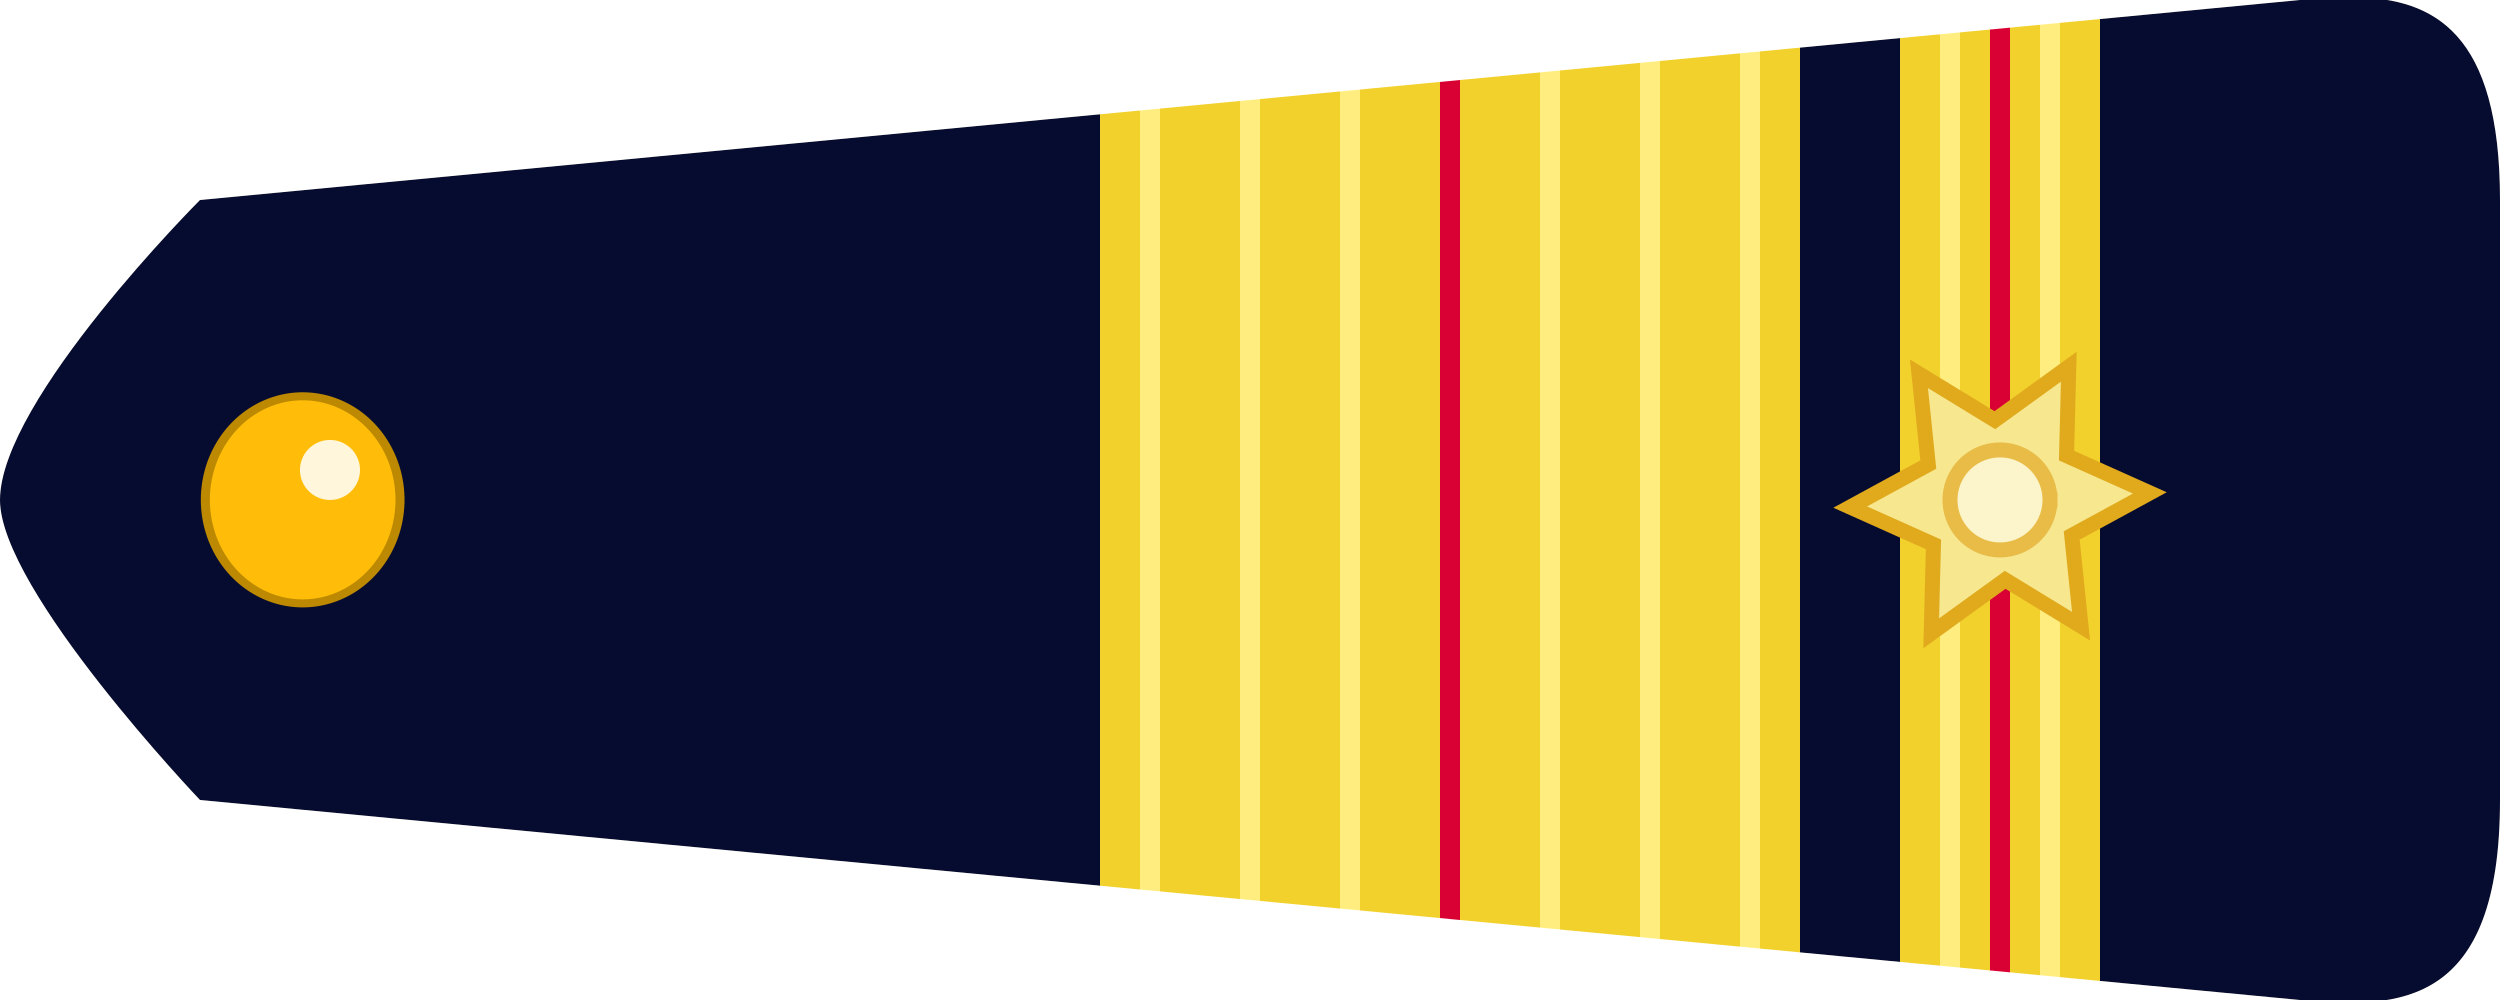
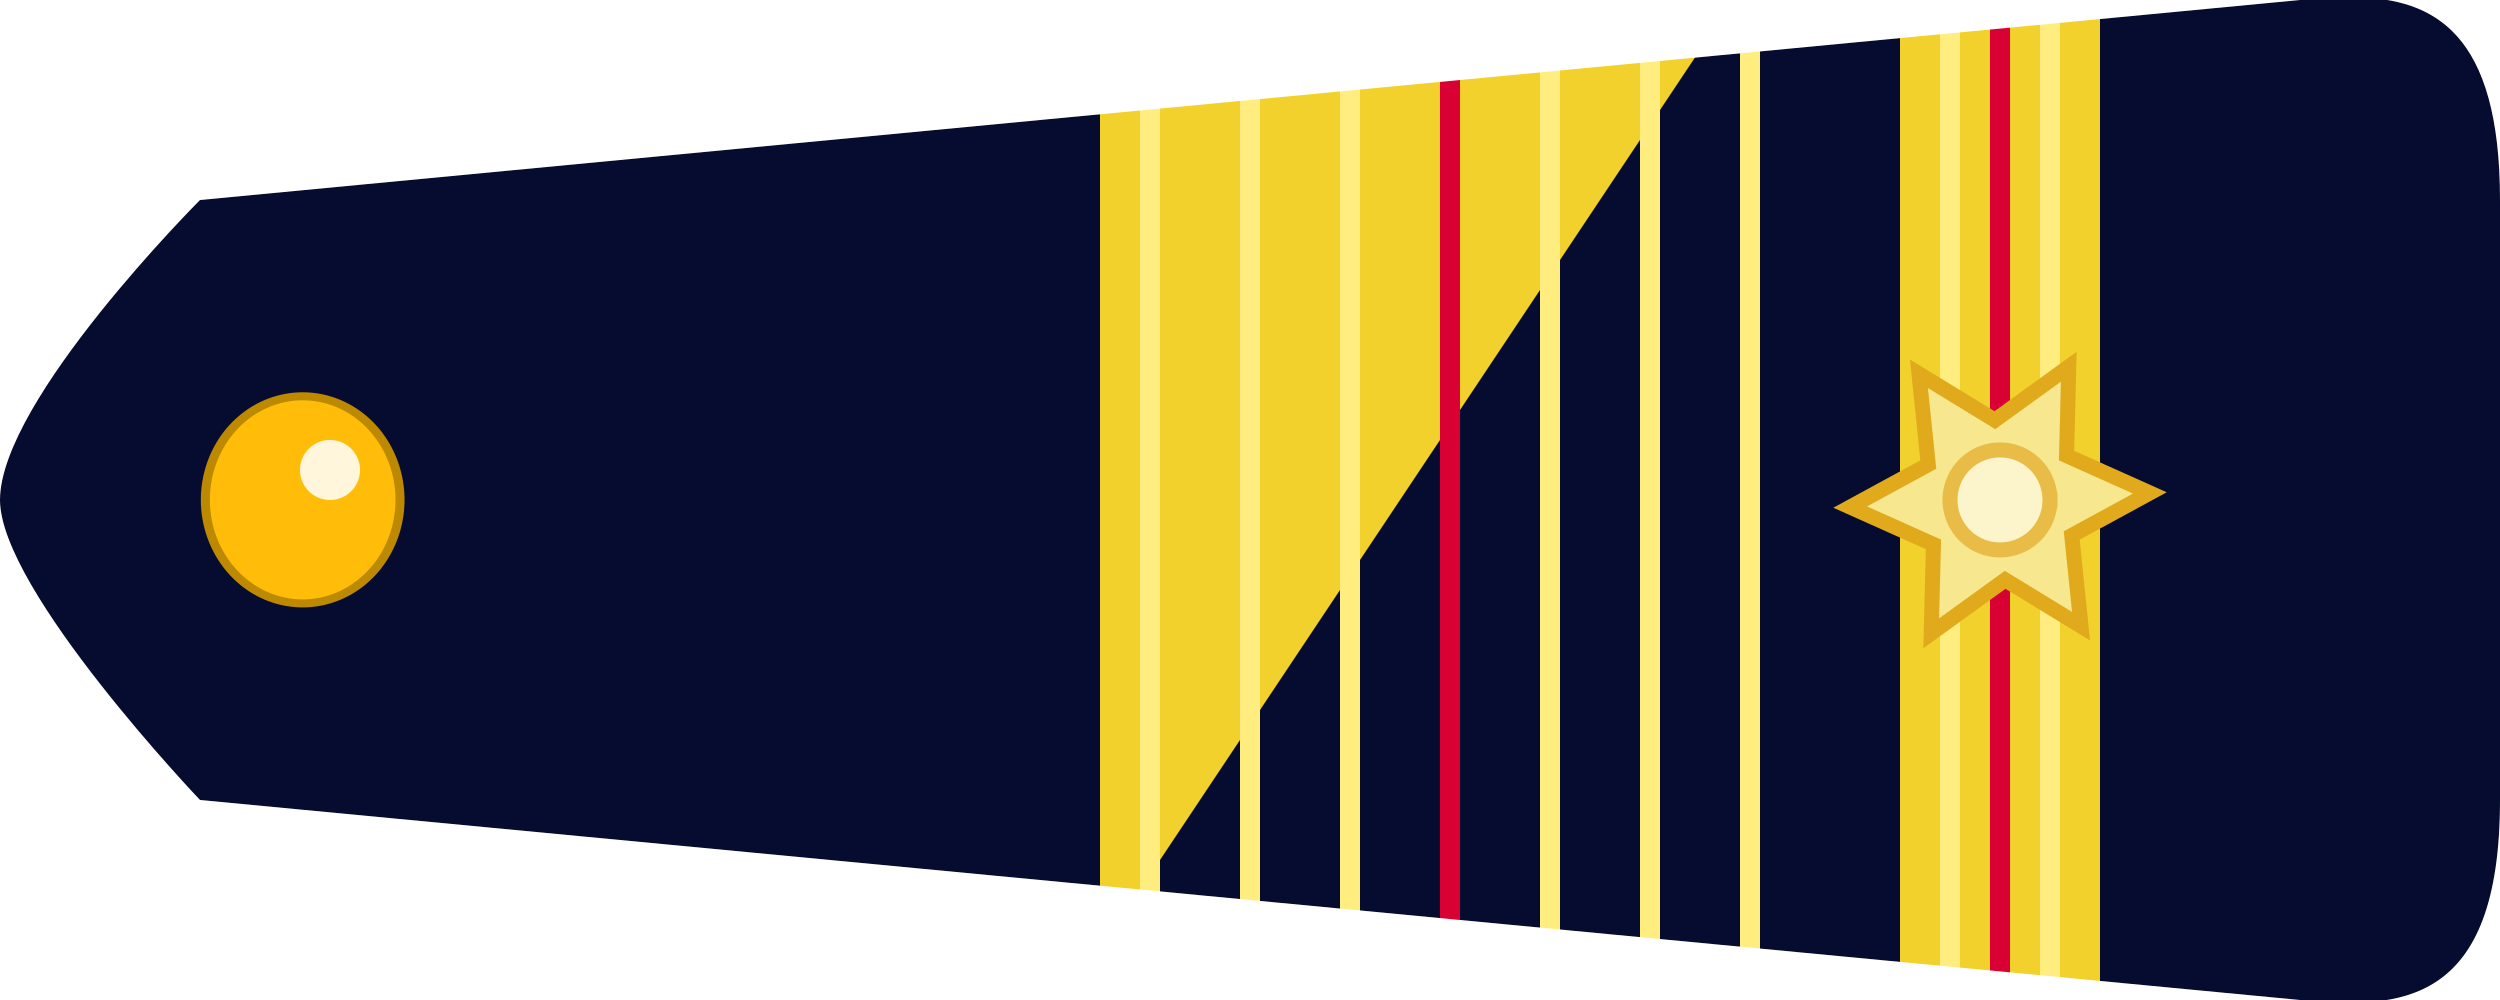
<svg xmlns="http://www.w3.org/2000/svg" xmlns:ns1="http://sodipodi.sourceforge.net/DTD/sodipodi-0.dtd" xmlns:ns2="http://www.inkscape.org/namespaces/inkscape" xmlns:xlink="http://www.w3.org/1999/xlink" width="250" height="100" id="svg2" ns1:version="0.32" ns2:version="0.44" version="1.0" ns1:docbase="/home/tijmen-gentoo/Images/Graphics Tijmen/SVG/Epauletten/Nl-brandweer" ns1:docname="Hoofdcommandeur.svg">
  <rect width="100%" height="100%" fill="#333333" stroke="none" />
  <defs id="defs4" />
  <ns1:namedview id="base" pagecolor="white" bordercolor="#666666" borderopacity="1.0" gridtolerance="4.9" guidetolerance="4.2" objecttolerance="11.4" ns2:pageopacity="0" ns2:pageshadow="2" ns2:zoom="2.8" ns2:cx="258.76933" ns2:cy="79.160277" ns2:document-units="px" ns2:current-layer="CopperButton" width="250px" height="100px" borderlayer="false" showgrid="true" gridspacingx="10px" gridspacingy="10px" ns2:object-bbox="false" ns2:object-nodes="false" ns2:object-points="false" ns2:grid-points="true" ns2:guide-points="true" ns2:window-width="1273" ns2:window-height="947" ns2:window-x="0" ns2:window-y="0" />
  <g ns2:label="Layer 1" ns2:groupmode="layer" id="layer1">
    <path style="fill:#060b30" d="M 0,50 C 0,40 20,20 20,20 L 230,0 C 240,-0.952 250,-0.616 250,20 L 250,80 C 250,100.616 240,100.952 230,100 L 20,80 C 20,80 0,59.014 0,50 z " id="BlueBase" ns1:nodetypes="csssssss" />
    <g id="CopperButton" transform="translate(-70,50)">
      <path ns1:open="true" ns1:end="6.2805887" ns1:start="0" transform="matrix(2.18,0,0,1.933,-63.232,-9.667)" d="M 79.464,5 A 4.464,5.357 0 1 1 79.464,4.986" ns1:ry="5.3571429" ns1:rx="4.4642859" ns1:cy="5" ns1:cx="75" id="path2827" style="fill:#ffbd0a;fill-opacity:1;fill-rule:nonzero;stroke:#bc8900;stroke-width:0.415;stroke-linecap:square;stroke-linejoin:miter;stroke-miterlimit:4;stroke-dasharray:none;stroke-dashoffset:0;stroke-opacity:1" ns1:type="arc" />
      <path ns1:open="true" ns1:end="6.2805887" ns1:start="0" transform="matrix(0.3,0,0,0.3,76,-3)" d="M 100,0 A 10,10 0 1 1 100,-0.026" ns1:ry="10" ns1:rx="10" ns1:cy="0" ns1:cx="90" id="path2829" style="fill:#fff6db;fill-opacity:1;fill-rule:nonzero;stroke:none;stroke-width:1;stroke-linecap:square;stroke-linejoin:miter;stroke-miterlimit:4;stroke-dasharray:none;stroke-dashoffset:0;stroke-opacity:1" ns1:type="arc" />
    </g>
-     <path style="fill:#f2d12d;fill-opacity:1;fill-rule:nonzero;stroke:none;stroke-width:1;stroke-linecap:square;stroke-linejoin:miter;stroke-miterlimit:4;stroke-dashoffset:0;stroke-opacity:1" d="M 110,-10 L 180,-10 L 180,95 L 110,95 L 110,-10 z " id="path13955" />
+     <path style="fill:#f2d12d;fill-opacity:1;fill-rule:nonzero;stroke:none;stroke-width:1;stroke-linecap:square;stroke-linejoin:miter;stroke-miterlimit:4;stroke-dashoffset:0;stroke-opacity:1" d="M 110,-10 L 180,-10 L 110,95 L 110,-10 z " id="path13955" />
    <g id="Line" transform="translate(-70,50)">
      <path id="rect2831" d="M 260,-60 L 280,-60 L 280,50 L 260,50 L 260,-60 z " style="fill:#f2d12d;fill-opacity:1;fill-rule:nonzero;stroke:none;stroke-width:1;stroke-linecap:square;stroke-linejoin:miter;stroke-miterlimit:4;stroke-dashoffset:0;stroke-opacity:1" />
      <path id="RedLine" d="M 270,-50 L 270,50" style="fill:none;fill-opacity:1;fill-rule:nonzero;stroke:#d90034;stroke-width:2;stroke-linecap:square;stroke-linejoin:miter;stroke-miterlimit:4;stroke-dasharray:none;stroke-dashoffset:0;stroke-opacity:1" />
      <path style="fill:none;fill-opacity:1;fill-rule:nonzero;stroke:#ffee7f;stroke-width:2;stroke-linecap:square;stroke-linejoin:miter;stroke-miterlimit:4;stroke-dasharray:none;stroke-dashoffset:0;stroke-opacity:1" d="M 275,-50 L 275,50" id="LightYellowLine" />
      <use height="500" width="500" transform="translate(-10,0)" id="use13939" xlink:href="#LightYellowLine" y="0" x="0" />
    </g>
    <g id="Star" transform="translate(-70,50)">
      <path ns1:type="star" style="fill:#f7e78f;fill-opacity:1;fill-rule:nonzero;stroke:#e0aa1c;stroke-width:1.5;stroke-linecap:square;stroke-linejoin:miter;stroke-miterlimit:4;stroke-dasharray:none;stroke-dashoffset:0;stroke-opacity:1" id="path9130" ns1:sides="6" ns1:cx="0" ns1:cy="0" ns1:r1="15" ns1:r2="8" ns1:arg1="1" ns1:arg2="1.5063925" ns2:flatsided="false" ns2:rounded="0" ns2:randomized="0" d="M 8.105,12.622 L 0.515,7.983 L -6.879,13.33 L -6.656,4.438 L -14.983,0.708 L -7.171,-3.546 L -8.105,-12.622 L -0.515,-7.983 L 6.879,-13.33 L 6.656,-4.438 L 14.983,-0.708 L 7.171,3.546 L 8.105,12.622 z " transform="translate(270,0)" />
      <path ns1:type="arc" style="fill:#fcf4ca;fill-opacity:1;fill-rule:nonzero;stroke:#e8bc47;stroke-width:1.5;stroke-linecap:square;stroke-linejoin:miter;stroke-miterlimit:4;stroke-dasharray:none;stroke-dashoffset:0;stroke-opacity:1" id="StarRing" ns1:cx="335" ns1:cy="-5" ns1:rx="5" ns1:ry="5" d="M 340,-5 A 5,5 0 1 1 340,-5.013" transform="translate(-65,5)" ns1:start="0" ns1:end="6.2805887" ns1:open="true" />
    </g>
    <g transform="translate(-125,50)" id="CommendantsBand">
-       <path style="fill:#f2d12d;fill-opacity:1;fill-rule:nonzero;stroke:none;stroke-width:1;stroke-linecap:square;stroke-linejoin:miter;stroke-miterlimit:4;stroke-dashoffset:0;stroke-opacity:1" d="M 235,-60 L 305,-60 L 305,50 L 235,50 L 235,-60 z " id="path14013" />
      <path style="fill:none;fill-opacity:1;fill-rule:nonzero;stroke:#d90034;stroke-width:2;stroke-linecap:square;stroke-linejoin:miter;stroke-miterlimit:4;stroke-dasharray:none;stroke-dashoffset:0;stroke-opacity:1" d="M 270,-50 L 270,50" id="path14015" />
      <path id="path14017" d="M 280,-50 L 280,50" style="fill:none;fill-opacity:1;fill-rule:nonzero;stroke:#ffee7f;stroke-width:2;stroke-linecap:square;stroke-linejoin:miter;stroke-miterlimit:4;stroke-dasharray:none;stroke-dashoffset:0;stroke-opacity:1" />
      <use x="0" y="0" xlink:href="#path14017" id="use14023" transform="translate(10,0)" width="250" height="100" />
      <use x="0" y="0" xlink:href="#use14023" id="use14025" transform="translate(10,0)" width="250" height="100" />
      <use x="0" y="0" xlink:href="#use14025" id="use14027" transform="translate(-40,0)" width="250" height="100" />
      <use x="0" y="0" xlink:href="#use14027" id="use14029" transform="translate(-10,0)" width="250" height="100" />
      <use x="0" y="0" xlink:href="#use14029" id="use14031" transform="translate(-10,0)" width="250" height="100" />
    </g>
    <path id="WhiteBorder" d="M -10,-10 L -10,110 L 260,110 L 260,-10 L -10,-10 z M 235.562,-0.281 C 243.402,-0.12 250,3.25 250,20 L 250,80 C 250,100.616 240,100.952 230,100 L 20,80 C 20,80 0,59.014 0,50 C 0,40 20,20 20,20 L 230,0 C 231.875,-0.179 233.753,-0.319 235.562,-0.281 z " style="fill:white;fill-opacity:1;fill-rule:nonzero;stroke:none;stroke-width:1;stroke-linecap:square;stroke-linejoin:miter;stroke-miterlimit:4;stroke-dasharray:none;stroke-dashoffset:0;stroke-opacity:1" />
  </g>
</svg>